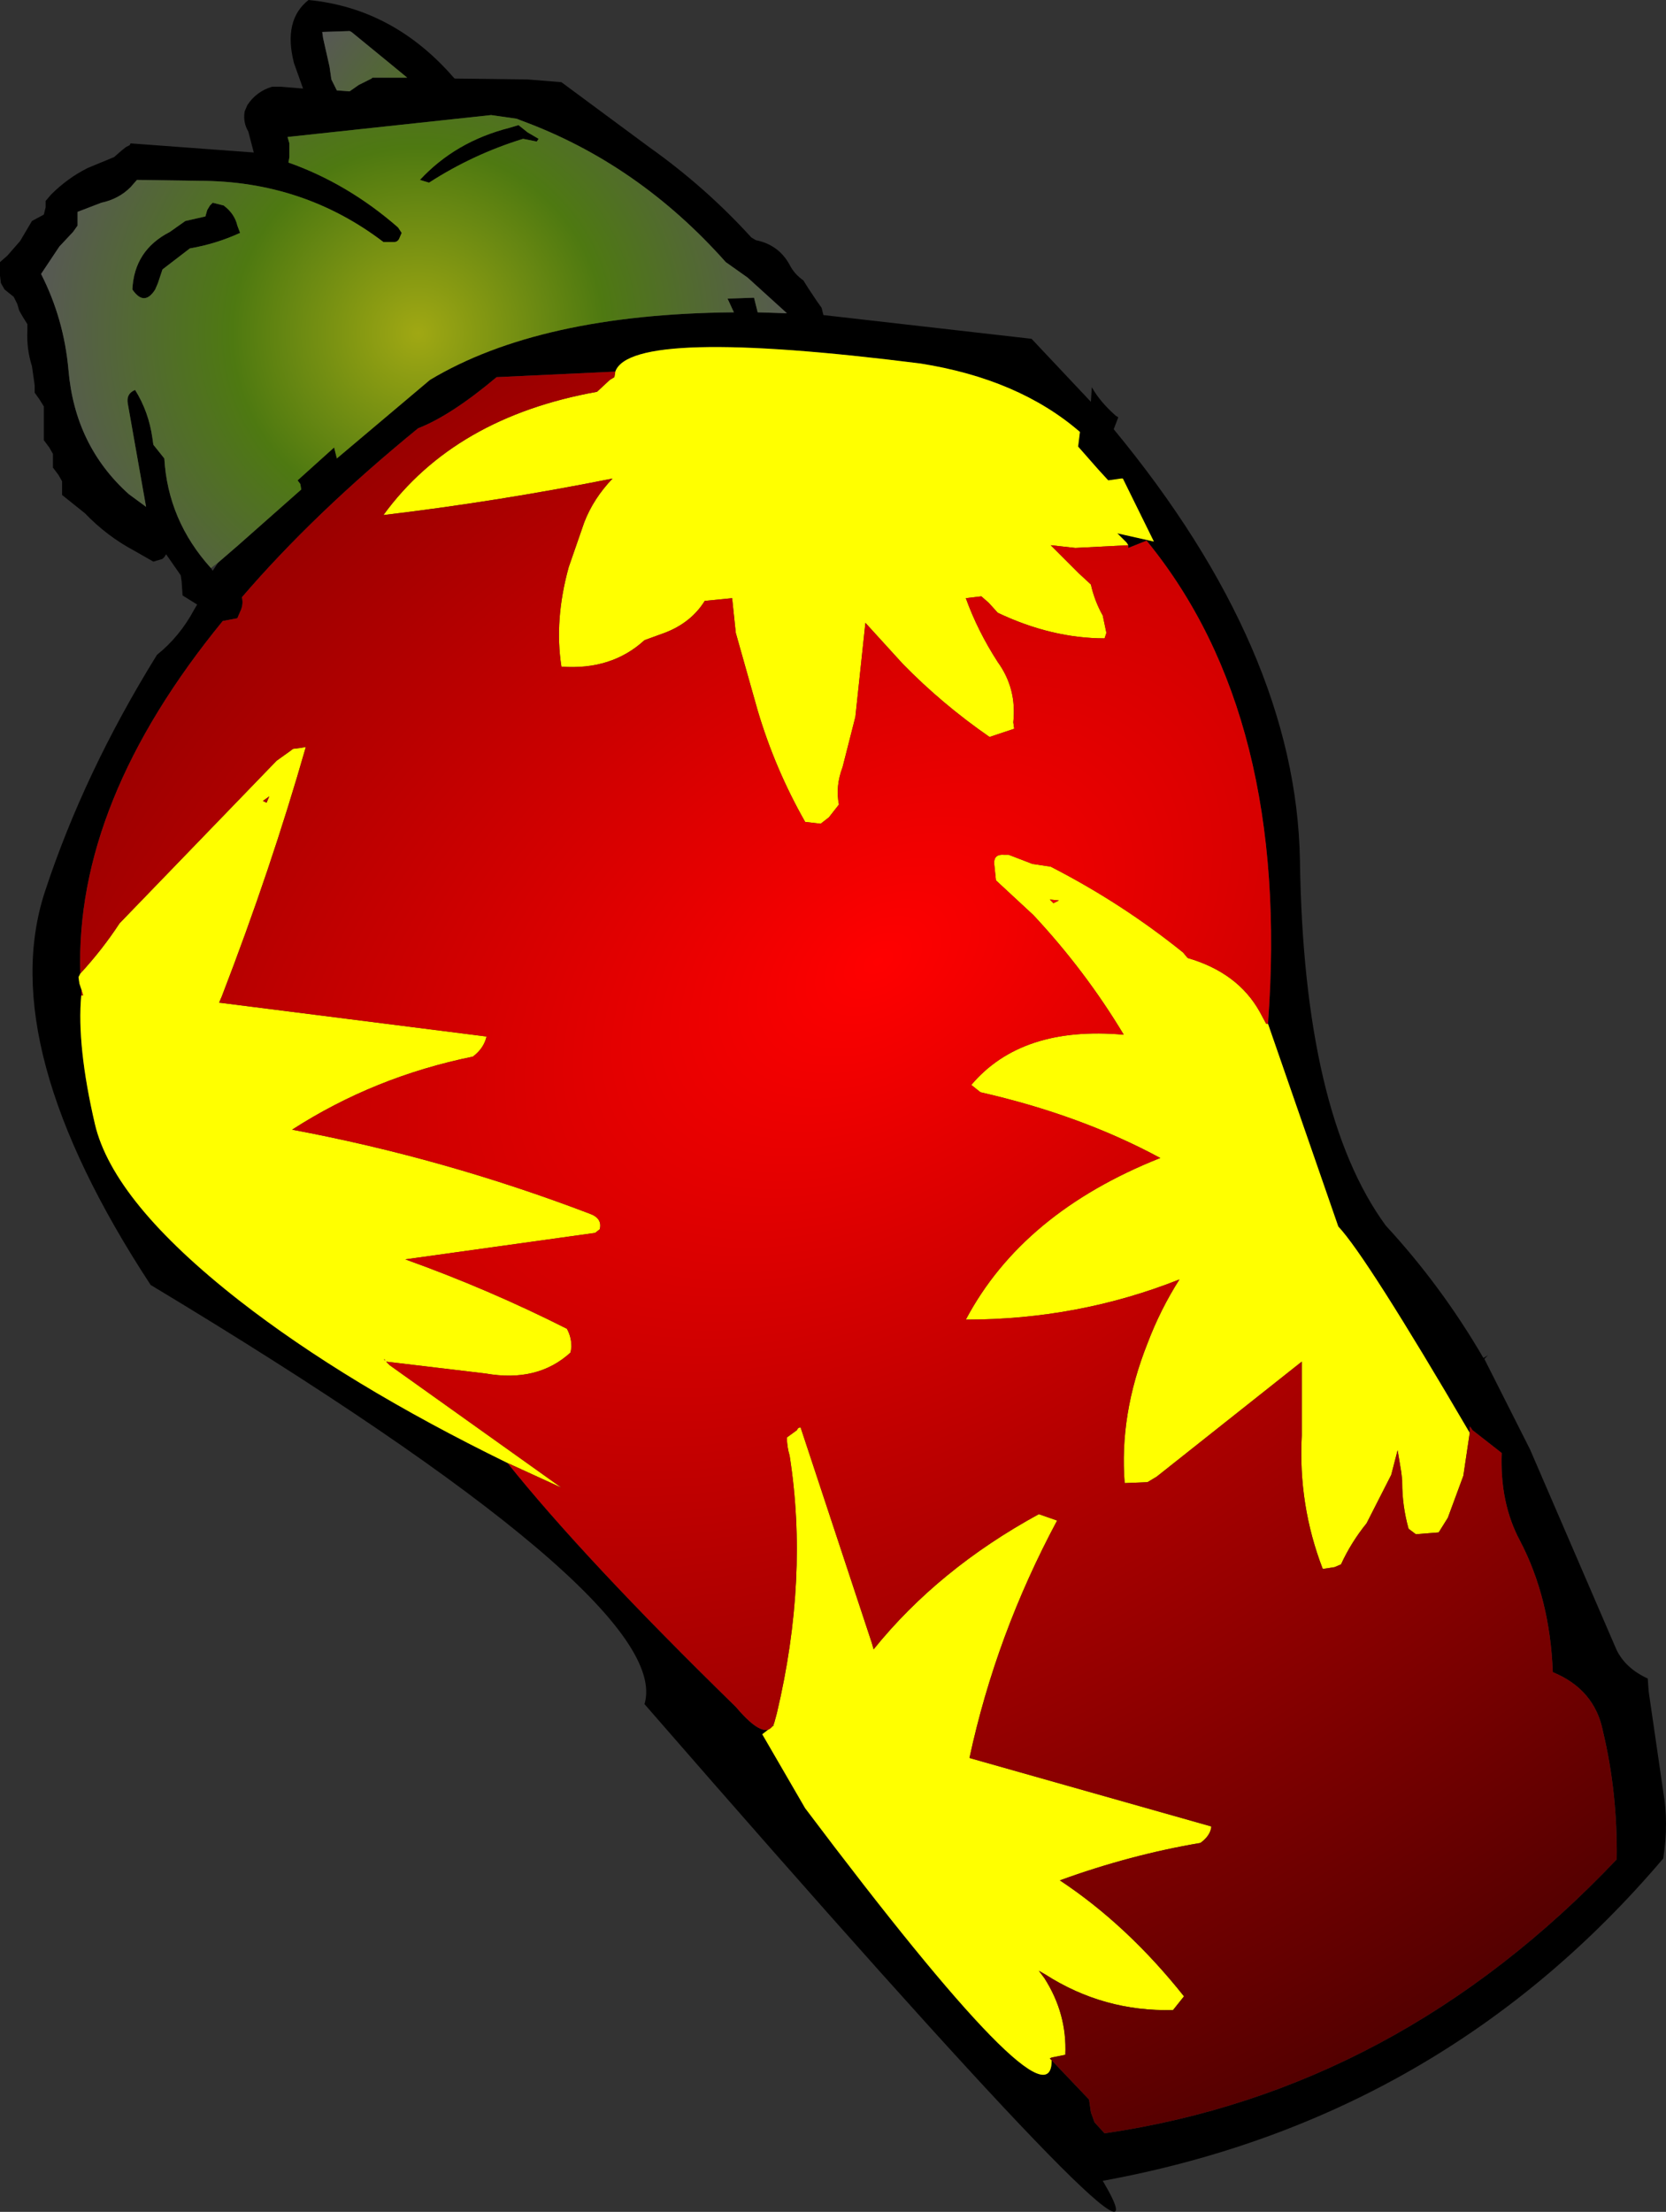
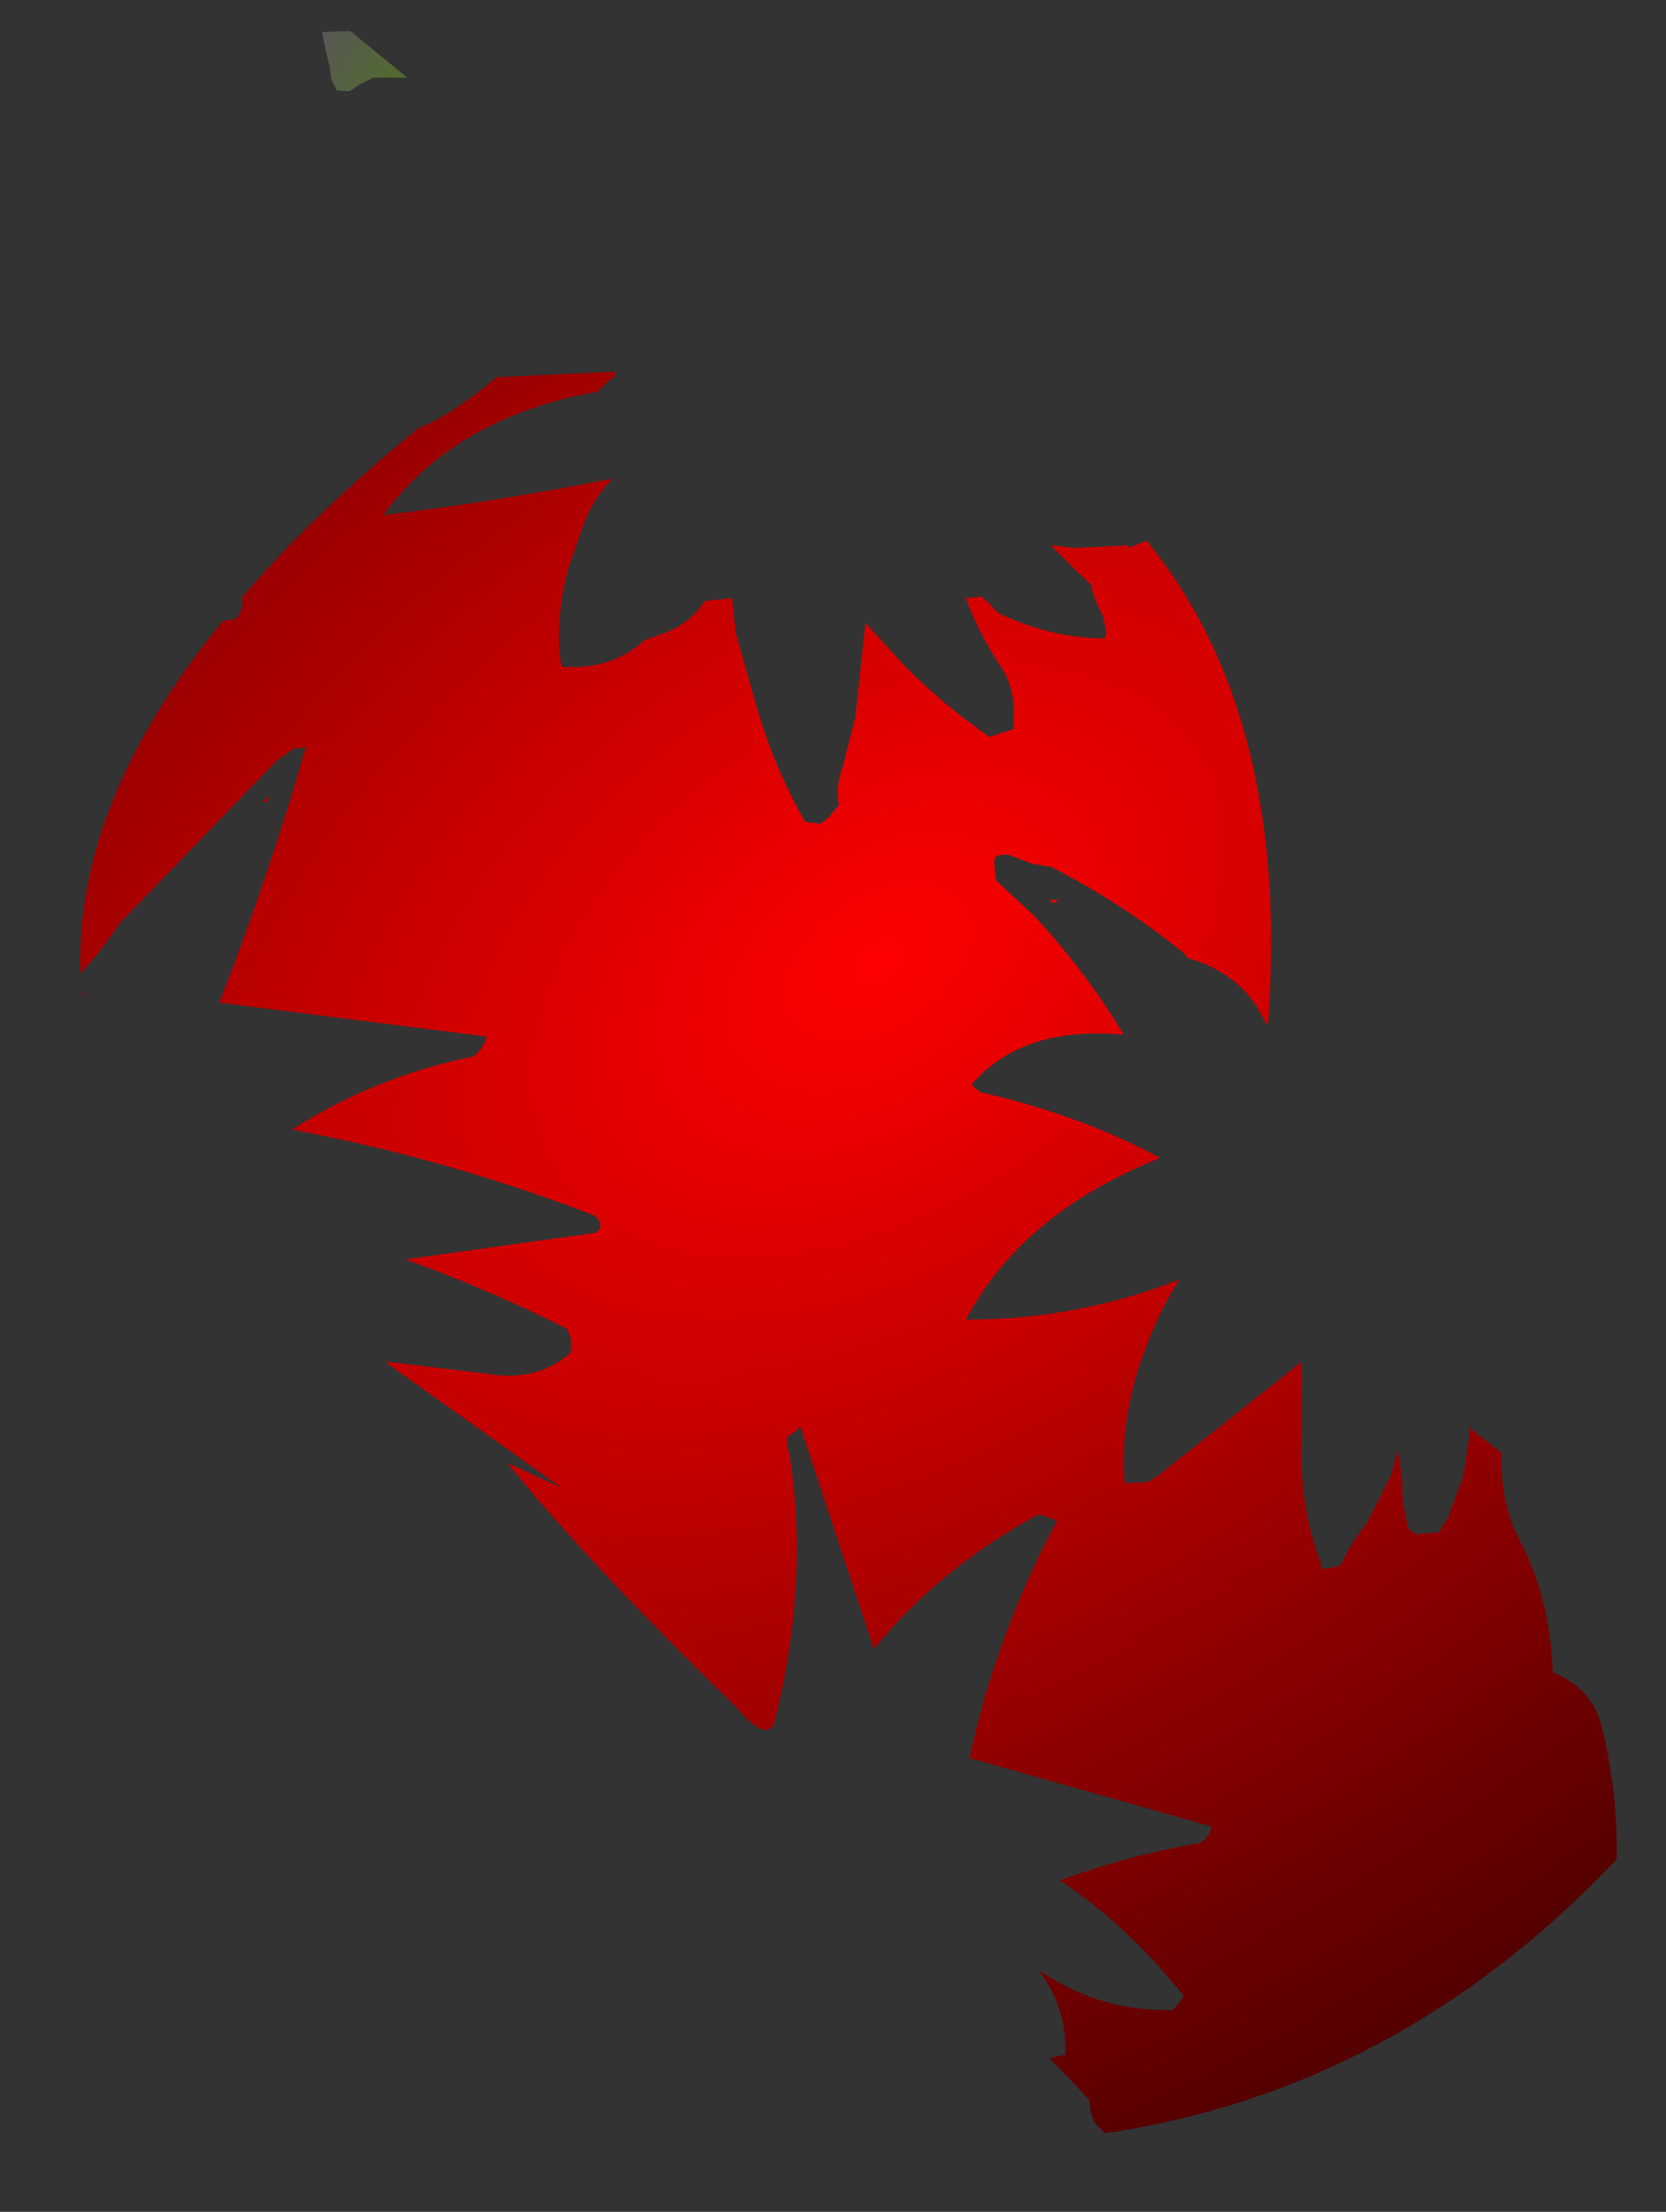
<svg xmlns="http://www.w3.org/2000/svg" height="121.1px" width="91.25px">
  <rect width="100%" height="100%" fill="#333333" stroke="none" />
  <g transform="matrix(1.0, 0.0, 0.0, 1.0, 41.4, 51.25)">
-     <path d="M2.85 -35.5 L3.35 -34.75 3.6 -34.4 3.7 -34.0 15.1 -32.7 18.35 -29.25 18.4 -30.05 Q18.85 -29.25 19.7 -28.5 L19.85 -28.4 19.6 -27.75 Q29.6 -15.65 29.8 -4.15 30.0 9.7 34.5 15.85 37.55 19.15 39.85 23.1 L40.1 22.95 39.9 23.15 42.4 28.1 47.15 39.1 Q47.65 40.1 48.85 40.65 L48.9 41.35 49.7 46.85 Q50.0 48.55 49.7 50.5 37.6 64.75 19.0 68.15 24.05 76.7 -6.1 42.05 -4.4 36.4 -33.15 19.1 -41.7 6.05 -38.95 -2.4 -36.8 -8.95 -32.8 -15.4 -31.55 -16.4 -30.75 -17.9 L-30.6 -18.15 -31.4 -18.65 -31.45 -19.4 -31.5 -19.75 -32.3 -20.9 -32.4 -20.75 -32.5 -20.65 -33.0 -20.5 -34.05 -21.1 Q-35.55 -21.9 -36.75 -23.15 L-38.0 -24.15 -38.0 -24.5 -38.0 -24.9 -38.2 -25.25 -38.5 -25.65 -38.5 -26.0 -38.5 -26.4 -38.7 -26.75 -39.0 -27.15 -39.0 -27.5 -39.0 -27.9 -39.0 -28.25 -39.0 -29.0 -39.25 -29.4 -39.5 -29.75 -39.5 -30.15 -39.65 -31.2 Q-39.95 -32.15 -39.9 -33.15 L-39.9 -33.5 -40.15 -33.9 -40.35 -34.25 -40.45 -34.6 -40.65 -35.0 -41.15 -35.4 -41.35 -35.75 -41.4 -36.15 -41.4 -36.5 -41.4 -36.9 -41.0 -37.25 -40.65 -37.65 -40.3 -38.05 -39.65 -39.15 -39.0 -39.5 -38.9 -39.9 -38.9 -40.25 -38.6 -40.6 Q-37.7 -41.5 -36.6 -42.05 L-35.15 -42.65 -34.75 -43.0 -34.5 -43.2 -34.3 -43.3 -34.25 -43.4 -27.5 -42.9 -27.8 -44.05 Q-28.1 -44.55 -28.0 -45.15 L-27.85 -45.5 Q-27.35 -46.25 -26.5 -46.5 L-26.0 -46.5 -24.8 -46.4 -25.3 -47.8 Q-25.9 -50.15 -24.5 -51.25 -19.85 -50.8 -16.55 -47.0 L-16.5 -46.95 -12.5 -46.9 -10.65 -46.75 -5.85 -43.2 Q-2.75 -41.0 -0.25 -38.25 L0.0 -38.1 Q1.25 -37.85 1.85 -36.75 2.1 -36.25 2.6 -35.9 L2.85 -35.5 M-1.2 -34.15 L-1.25 -34.25 -1.55 -34.9 -0.1 -34.95 0.1 -34.15 1.7 -34.1 -0.45 -36.05 -1.65 -36.9 Q-6.45 -42.3 -12.85 -44.65 L-13.1 -44.75 -14.5 -44.95 -25.65 -43.75 -25.55 -43.4 -25.55 -42.65 -25.6 -42.35 Q-22.35 -41.2 -19.6 -38.8 L-19.4 -38.5 -19.55 -38.15 Q-19.65 -38.0 -19.8 -38.0 L-20.4 -38.0 Q-24.8 -41.35 -30.5 -41.35 L-33.9 -41.4 -34.25 -41.0 Q-34.9 -40.35 -35.85 -40.15 L-37.15 -39.65 -37.15 -39.25 -37.15 -38.9 -37.4 -38.55 -38.15 -37.75 -39.15 -36.25 Q-37.9 -33.8 -37.65 -31.0 -37.3 -26.85 -34.35 -24.2 L-33.4 -23.5 -34.4 -29.15 Q-34.5 -29.7 -34.0 -29.9 -33.25 -28.7 -33.05 -27.25 L-33.0 -26.9 -32.4 -26.15 Q-32.2 -22.75 -29.85 -20.15 L-29.75 -20.0 -29.45 -20.45 -28.35 -21.4 -24.9 -24.45 -24.95 -24.75 -25.1 -24.95 -23.1 -26.75 -22.95 -26.15 -17.85 -30.45 Q-11.85 -34.05 -1.25 -34.15 L-1.2 -34.15 M20.4 -21.4 L20.3 -21.55 19.9 -21.95 19.8 -22.05 21.8 -21.6 20.1 -25.05 20.0 -25.05 19.3 -24.95 18.75 -25.55 17.65 -26.8 17.75 -27.6 Q14.4 -30.5 9.0 -31.35 -6.85 -33.35 -7.7 -30.9 L-7.8 -30.9 -14.2 -30.6 Q-16.7 -28.5 -18.5 -27.8 -24.2 -23.15 -28.15 -18.55 -28.05 -18.15 -28.25 -17.75 L-28.4 -17.4 -29.2 -17.25 Q-37.3 -7.35 -37.0 2.05 L-37.1 2.25 -37.05 2.6 -36.95 2.9 -36.95 3.25 Q-37.2 6.0 -36.2 10.3 -35.2 14.55 -28.3 19.95 -22.4 24.55 -13.6 28.85 -9.4 34.1 -1.1 42.2 0.55 44.15 1.0 43.1 L0.95 43.2 1.0 43.2 0.35 43.7 2.7 47.75 Q16.25 65.75 16.2 61.55 L18.25 63.7 18.35 64.4 18.55 64.95 19.1 65.55 Q35.15 63.2 47.15 50.55 47.2 46.9 46.4 43.55 45.95 41.25 43.65 40.3 43.5 36.25 41.85 33.1 40.75 31.05 40.85 28.3 L39.25 27.05 39.15 26.9 39.1 26.85 39.1 26.9 39.1 27.2 Q33.45 17.55 31.9 15.9 L28.05 4.8 Q29.3 -12.0 21.4 -21.65 L20.4 -21.25 20.4 -21.4 M-13.0 -44.4 L-12.5 -44.0 -11.9 -43.65 -12.0 -43.5 -12.75 -43.65 Q-15.5 -42.8 -17.9 -41.25 L-18.4 -41.4 Q-16.45 -43.5 -13.5 -44.25 L-13.0 -44.4 M-19.95 -47.7 L-22.15 -49.5 -22.25 -49.55 -23.75 -49.5 -23.7 -49.15 -23.35 -47.6 -23.25 -46.9 -23.05 -46.5 -22.95 -46.3 -22.25 -46.25 -21.75 -46.6 -21.05 -46.95 -21.0 -47.0 -19.1 -47.0 -19.95 -47.7 M-29.15 -40.0 Q-28.55 -39.55 -28.4 -38.9 L-28.25 -38.5 Q-29.55 -37.9 -31.0 -37.65 L-32.5 -36.5 -32.75 -35.75 -32.9 -35.4 Q-33.5 -34.45 -34.15 -35.4 -34.05 -37.55 -32.1 -38.55 L-31.25 -39.15 -30.15 -39.4 -30.05 -39.75 -29.9 -40.0 -29.75 -40.15 -29.15 -40.0 M-20.25 23.3 L-20.05 23.5 -20.25 23.3" fill="#000000" fill-rule="evenodd" stroke="none" />
-     <path d="M-7.7 -30.9 Q-6.85 -33.35 9.0 -31.35 14.4 -30.5 17.75 -27.6 L17.65 -26.8 18.75 -25.55 19.3 -24.95 20.0 -25.05 20.1 -25.05 21.8 -21.6 19.8 -22.05 19.9 -21.95 20.3 -21.55 20.4 -21.4 17.5 -21.25 16.15 -21.4 17.7 -19.85 18.35 -19.25 Q18.55 -18.35 19.0 -17.55 L19.2 -16.6 19.1 -16.3 Q16.2 -16.3 13.25 -17.7 L12.75 -18.25 12.35 -18.6 11.5 -18.5 Q12.15 -16.7 13.25 -15.0 14.3 -13.55 14.1 -11.7 L14.15 -11.35 12.8 -10.9 Q10.2 -12.7 8.05 -14.9 L6.0 -17.15 5.45 -12.0 4.75 -9.25 Q4.35 -8.2 4.55 -7.2 L4.0 -6.5 3.55 -6.15 2.7 -6.25 Q1.05 -9.15 0.1 -12.35 L-1.1 -16.6 -1.3 -18.5 -2.8 -18.35 Q-3.55 -17.15 -5.0 -16.6 L-6.1 -16.2 Q-7.9 -14.55 -10.65 -14.75 -11.05 -17.3 -10.25 -20.2 L-9.4 -22.65 Q-8.9 -23.95 -7.85 -25.05 -14.1 -23.8 -20.4 -23.05 -16.5 -28.4 -8.7 -29.8 L-8.0 -30.45 -7.75 -30.6 -7.7 -30.9 M28.05 4.8 L31.9 15.9 Q33.45 17.55 39.1 27.2 L38.75 29.55 37.9 31.85 37.4 32.65 36.15 32.75 35.75 32.45 Q35.4 31.2 35.4 29.9 L35.4 29.8 35.35 29.35 35.15 28.15 34.8 29.5 33.45 32.15 Q32.6 33.2 32.05 34.4 L31.7 34.55 31.05 34.65 Q29.7 31.15 29.9 27.35 L29.9 23.3 21.95 29.6 21.45 29.9 20.2 29.95 Q19.9 26.2 21.45 22.3 22.15 20.45 23.2 18.8 17.65 21.0 11.5 21.0 14.6 15.15 22.15 12.15 17.8 9.8 12.3 8.55 L11.8 8.15 Q14.55 4.9 20.15 5.4 18.05 1.9 15.2 -1.15 L13.15 -3.05 13.05 -4.0 Q13.05 -4.5 13.6 -4.45 L13.85 -4.45 15.15 -3.95 16.15 -3.8 Q20.05 -1.8 23.4 0.9 L23.65 1.2 Q26.4 2.0 27.6 4.15 L27.95 4.8 28.05 4.8 M16.2 61.55 Q16.25 65.75 2.7 47.75 L0.35 43.7 1.0 43.2 0.95 43.2 1.0 43.1 1.15 42.55 Q2.9 35.15 1.85 28.45 1.7 27.95 1.7 27.45 L2.25 27.05 Q2.3 26.9 2.45 26.9 L6.35 38.7 6.45 39.05 Q10.0 34.65 15.5 31.65 L16.5 32.0 Q13.15 38.25 11.7 45.0 L24.95 48.75 Q24.9 49.25 24.35 49.65 20.5 50.3 16.65 51.7 20.35 54.15 23.45 58.05 L22.85 58.8 Q19.05 58.9 15.85 56.85 L15.5 56.65 15.8 57.05 Q17.05 59.0 16.95 61.25 L16.2 61.4 16.1 61.45 16.2 61.55 M-13.6 28.85 Q-22.4 24.55 -28.3 19.95 -35.2 14.55 -36.2 10.3 -37.2 6.0 -36.95 3.25 L-36.85 3.25 -36.95 2.9 -37.05 2.6 -37.1 2.25 -37.0 2.05 Q-35.8 0.75 -34.85 -0.7 L-26.25 -9.6 -25.55 -10.1 -25.35 -10.25 -24.95 -10.3 -24.65 -10.35 Q-26.55 -3.7 -29.25 3.3 L-29.4 3.65 -29.35 3.65 -14.75 5.5 Q-14.9 6.15 -15.5 6.6 -20.9 7.7 -25.4 10.6 -17.1 12.15 -9.1 15.2 -8.4 15.45 -8.55 16.05 L-8.8 16.25 -19.2 17.7 Q-14.6 19.35 -10.35 21.5 -10.1 21.95 -10.1 22.5 L-10.15 22.8 Q-11.95 24.45 -14.8 23.95 L-20.25 23.3 -20.05 23.5 -10.65 30.2 -13.6 28.85 M16.1 -2.0 L16.3 -1.8 16.6 -1.95 16.1 -2.0 M-26.65 -7.65 L-27.0 -7.4 -26.8 -7.3 -26.65 -7.65 M-20.3 23.25 L-20.35 23.15 -20.35 23.2 -20.3 23.25" fill="#ffff00" fill-rule="evenodd" stroke="none" />
    <path d="M-7.7 -30.9 L-7.75 -30.6 -8.0 -30.45 -8.7 -29.8 Q-16.5 -28.4 -20.4 -23.05 -14.1 -23.8 -7.85 -25.05 -8.9 -23.95 -9.4 -22.65 L-10.25 -20.2 Q-11.05 -17.3 -10.65 -14.75 -7.9 -14.55 -6.1 -16.2 L-5.0 -16.6 Q-3.55 -17.15 -2.8 -18.35 L-1.3 -18.5 -1.1 -16.6 0.1 -12.35 Q1.05 -9.15 2.7 -6.25 L3.55 -6.15 4.0 -6.5 4.55 -7.2 Q4.35 -8.2 4.75 -9.25 L5.45 -12.0 6.0 -17.15 8.05 -14.9 Q10.2 -12.7 12.8 -10.9 L14.15 -11.35 14.1 -11.7 Q14.3 -13.55 13.25 -15.0 12.15 -16.7 11.5 -18.5 L12.35 -18.6 12.75 -18.25 13.25 -17.7 Q16.2 -16.3 19.1 -16.3 L19.2 -16.6 19.0 -17.55 Q18.55 -18.35 18.35 -19.25 L17.7 -19.85 16.15 -21.4 17.5 -21.25 20.4 -21.4 20.4 -21.25 21.4 -21.65 Q29.3 -12.0 28.05 4.8 L27.95 4.8 27.6 4.15 Q26.4 2.0 23.65 1.2 L23.4 0.9 Q20.05 -1.8 16.15 -3.8 L15.15 -3.95 13.85 -4.45 13.6 -4.45 Q13.05 -4.5 13.05 -4.0 L13.15 -3.05 15.2 -1.15 Q18.05 1.9 20.15 5.4 14.55 4.9 11.8 8.15 L12.3 8.55 Q17.8 9.8 22.15 12.15 14.6 15.15 11.5 21.0 17.65 21.0 23.2 18.8 22.15 20.45 21.45 22.3 19.9 26.2 20.2 29.95 L21.45 29.9 21.95 29.6 29.9 23.3 29.9 27.35 Q29.7 31.15 31.05 34.65 L31.7 34.55 32.05 34.4 Q32.6 33.2 33.45 32.15 L34.8 29.5 35.15 28.15 35.35 29.35 35.4 29.8 35.4 29.9 Q35.4 31.2 35.75 32.45 L36.15 32.75 37.4 32.65 37.9 31.85 38.75 29.55 39.1 27.2 39.1 26.9 39.1 26.85 39.15 26.9 39.25 27.05 40.85 28.3 Q40.75 31.05 41.85 33.1 43.5 36.25 43.65 40.3 45.95 41.25 46.4 43.55 47.2 46.9 47.15 50.55 35.15 63.2 19.1 65.55 L18.55 64.95 18.35 64.4 18.25 63.7 16.2 61.55 16.1 61.45 16.2 61.4 16.95 61.25 Q17.05 59.0 15.8 57.05 L15.5 56.65 15.85 56.85 Q19.05 58.9 22.85 58.8 L23.45 58.05 Q20.35 54.15 16.65 51.7 20.5 50.3 24.35 49.65 24.9 49.25 24.95 48.75 L11.7 45.0 Q13.15 38.25 16.5 32.0 L15.5 31.65 Q10.0 34.65 6.45 39.05 L6.35 38.7 2.45 26.9 Q2.3 26.9 2.25 27.05 L1.7 27.45 Q1.7 27.95 1.85 28.45 2.9 35.15 1.15 42.55 L1.0 43.1 Q0.55 44.15 -1.1 42.2 -9.4 34.1 -13.6 28.85 L-10.65 30.2 -20.05 23.5 -20.25 23.3 -14.8 23.95 Q-11.95 24.45 -10.15 22.8 L-10.1 22.5 Q-10.1 21.95 -10.35 21.5 -14.6 19.35 -19.2 17.7 L-8.8 16.25 -8.55 16.05 Q-8.4 15.45 -9.1 15.2 -17.1 12.15 -25.4 10.6 -20.9 7.7 -15.5 6.6 -14.9 6.15 -14.75 5.5 L-29.35 3.65 -29.4 3.65 -29.25 3.3 Q-26.55 -3.7 -24.65 -10.35 L-24.95 -10.3 -25.35 -10.25 -25.55 -10.1 -26.25 -9.6 -34.85 -0.7 Q-35.8 0.75 -37.0 2.05 -37.3 -7.35 -29.2 -17.25 L-28.4 -17.4 -28.25 -17.75 Q-28.05 -18.15 -28.15 -18.55 -24.2 -23.15 -18.5 -27.8 -16.7 -28.5 -14.2 -30.6 L-7.8 -30.9 -7.7 -30.9 M-36.95 3.25 L-36.95 2.9 -36.85 3.25 -36.95 3.25 M16.1 -2.0 L16.6 -1.95 16.3 -1.8 16.1 -2.0 M-26.65 -7.65 L-26.8 -7.3 -27.0 -7.4 -26.65 -7.65 M-20.3 23.25 L-20.35 23.2 -20.35 23.15 -20.3 23.25" fill="url(#gradient0)" fill-rule="evenodd" stroke="none" />
-     <path d="M-29.85 -20.15 Q-32.2 -22.75 -32.4 -26.15 L-33.0 -26.9 -33.05 -27.25 Q-33.25 -28.7 -34.0 -29.9 -34.5 -29.7 -34.4 -29.15 L-33.4 -23.5 -34.35 -24.2 Q-37.3 -26.85 -37.65 -31.0 -37.9 -33.8 -39.15 -36.25 L-38.15 -37.75 -37.4 -38.55 -37.15 -38.9 -37.15 -39.25 -37.15 -39.65 -35.85 -40.15 Q-34.9 -40.35 -34.25 -41.0 L-33.9 -41.4 -30.5 -41.35 Q-24.8 -41.35 -20.4 -38.0 L-19.8 -38.0 Q-19.65 -38.0 -19.55 -38.15 L-19.4 -38.5 -19.6 -38.8 Q-22.35 -41.2 -25.6 -42.35 L-25.55 -42.65 -25.55 -43.4 -25.65 -43.75 -14.5 -44.95 -13.1 -44.75 -12.85 -44.65 Q-6.45 -42.3 -1.65 -36.9 L-0.45 -36.05 1.7 -34.1 0.1 -34.15 -0.1 -34.95 -1.55 -34.9 -1.25 -34.25 -1.2 -34.15 -1.25 -34.15 Q-11.85 -34.05 -17.85 -30.45 L-22.95 -26.15 -23.1 -26.75 -25.1 -24.95 -24.95 -24.75 -24.9 -24.45 -28.35 -21.4 -29.45 -20.45 -29.85 -20.15 M-13.0 -44.4 L-13.5 -44.25 Q-16.45 -43.5 -18.4 -41.4 L-17.9 -41.25 Q-15.5 -42.8 -12.75 -43.65 L-12.0 -43.5 -11.9 -43.65 -12.5 -44.0 -13.0 -44.4 M-29.15 -40.0 L-29.75 -40.15 -29.9 -40.0 -30.05 -39.75 -30.15 -39.4 -31.25 -39.15 -32.1 -38.55 Q-34.05 -37.55 -34.15 -35.4 -33.5 -34.45 -32.9 -35.4 L-32.75 -35.75 -32.5 -36.5 -31.0 -37.65 Q-29.55 -37.9 -28.25 -38.5 L-28.4 -38.9 Q-28.55 -39.55 -29.15 -40.0" fill="url(#gradient1)" fill-rule="evenodd" stroke="none" />
    <path d="M-19.95 -47.7 L-19.1 -47.0 -21.0 -47.0 -21.05 -46.95 -21.75 -46.6 -22.25 -46.25 -22.95 -46.3 -23.05 -46.5 -23.25 -46.9 -23.35 -47.6 -23.7 -49.15 -23.75 -49.5 -22.25 -49.55 -22.15 -49.5 -19.95 -47.7" fill="url(#gradient2)" fill-rule="evenodd" stroke="none" />
  </g>
  <defs>
    <radialGradient cx="0" cy="0" gradientTransform="matrix(0.111, -0.045, 0.01, 0.084, 6.7, 1.4)" gradientUnits="userSpaceOnUse" id="gradient0" r="819.2" spreadMethod="pad">
      <stop offset="0.0" stop-color="#ff0000" />
      <stop offset="1.0" stop-color="#530000" />
    </radialGradient>
    <radialGradient cx="0" cy="0" gradientTransform="matrix(0.026, 0.0, 0.0, 0.026, -18.5, -33.0)" gradientUnits="userSpaceOnUse" id="gradient1" r="819.2" spreadMethod="pad">
      <stop offset="0.0" stop-color="#a0a813" />
      <stop offset="0.478" stop-color="#4e7911" />
      <stop offset="1.0" stop-color="#575757" />
    </radialGradient>
    <radialGradient cx="0" cy="0" gradientTransform="matrix(0.021, 0.0, 0.0, 0.021, -10.0, -39.5)" gradientUnits="userSpaceOnUse" id="gradient2" r="819.2" spreadMethod="pad">
      <stop offset="0.0" stop-color="#a0a813" />
      <stop offset="0.478" stop-color="#4e7911" />
      <stop offset="1.0" stop-color="#575757" />
    </radialGradient>
  </defs>
</svg>